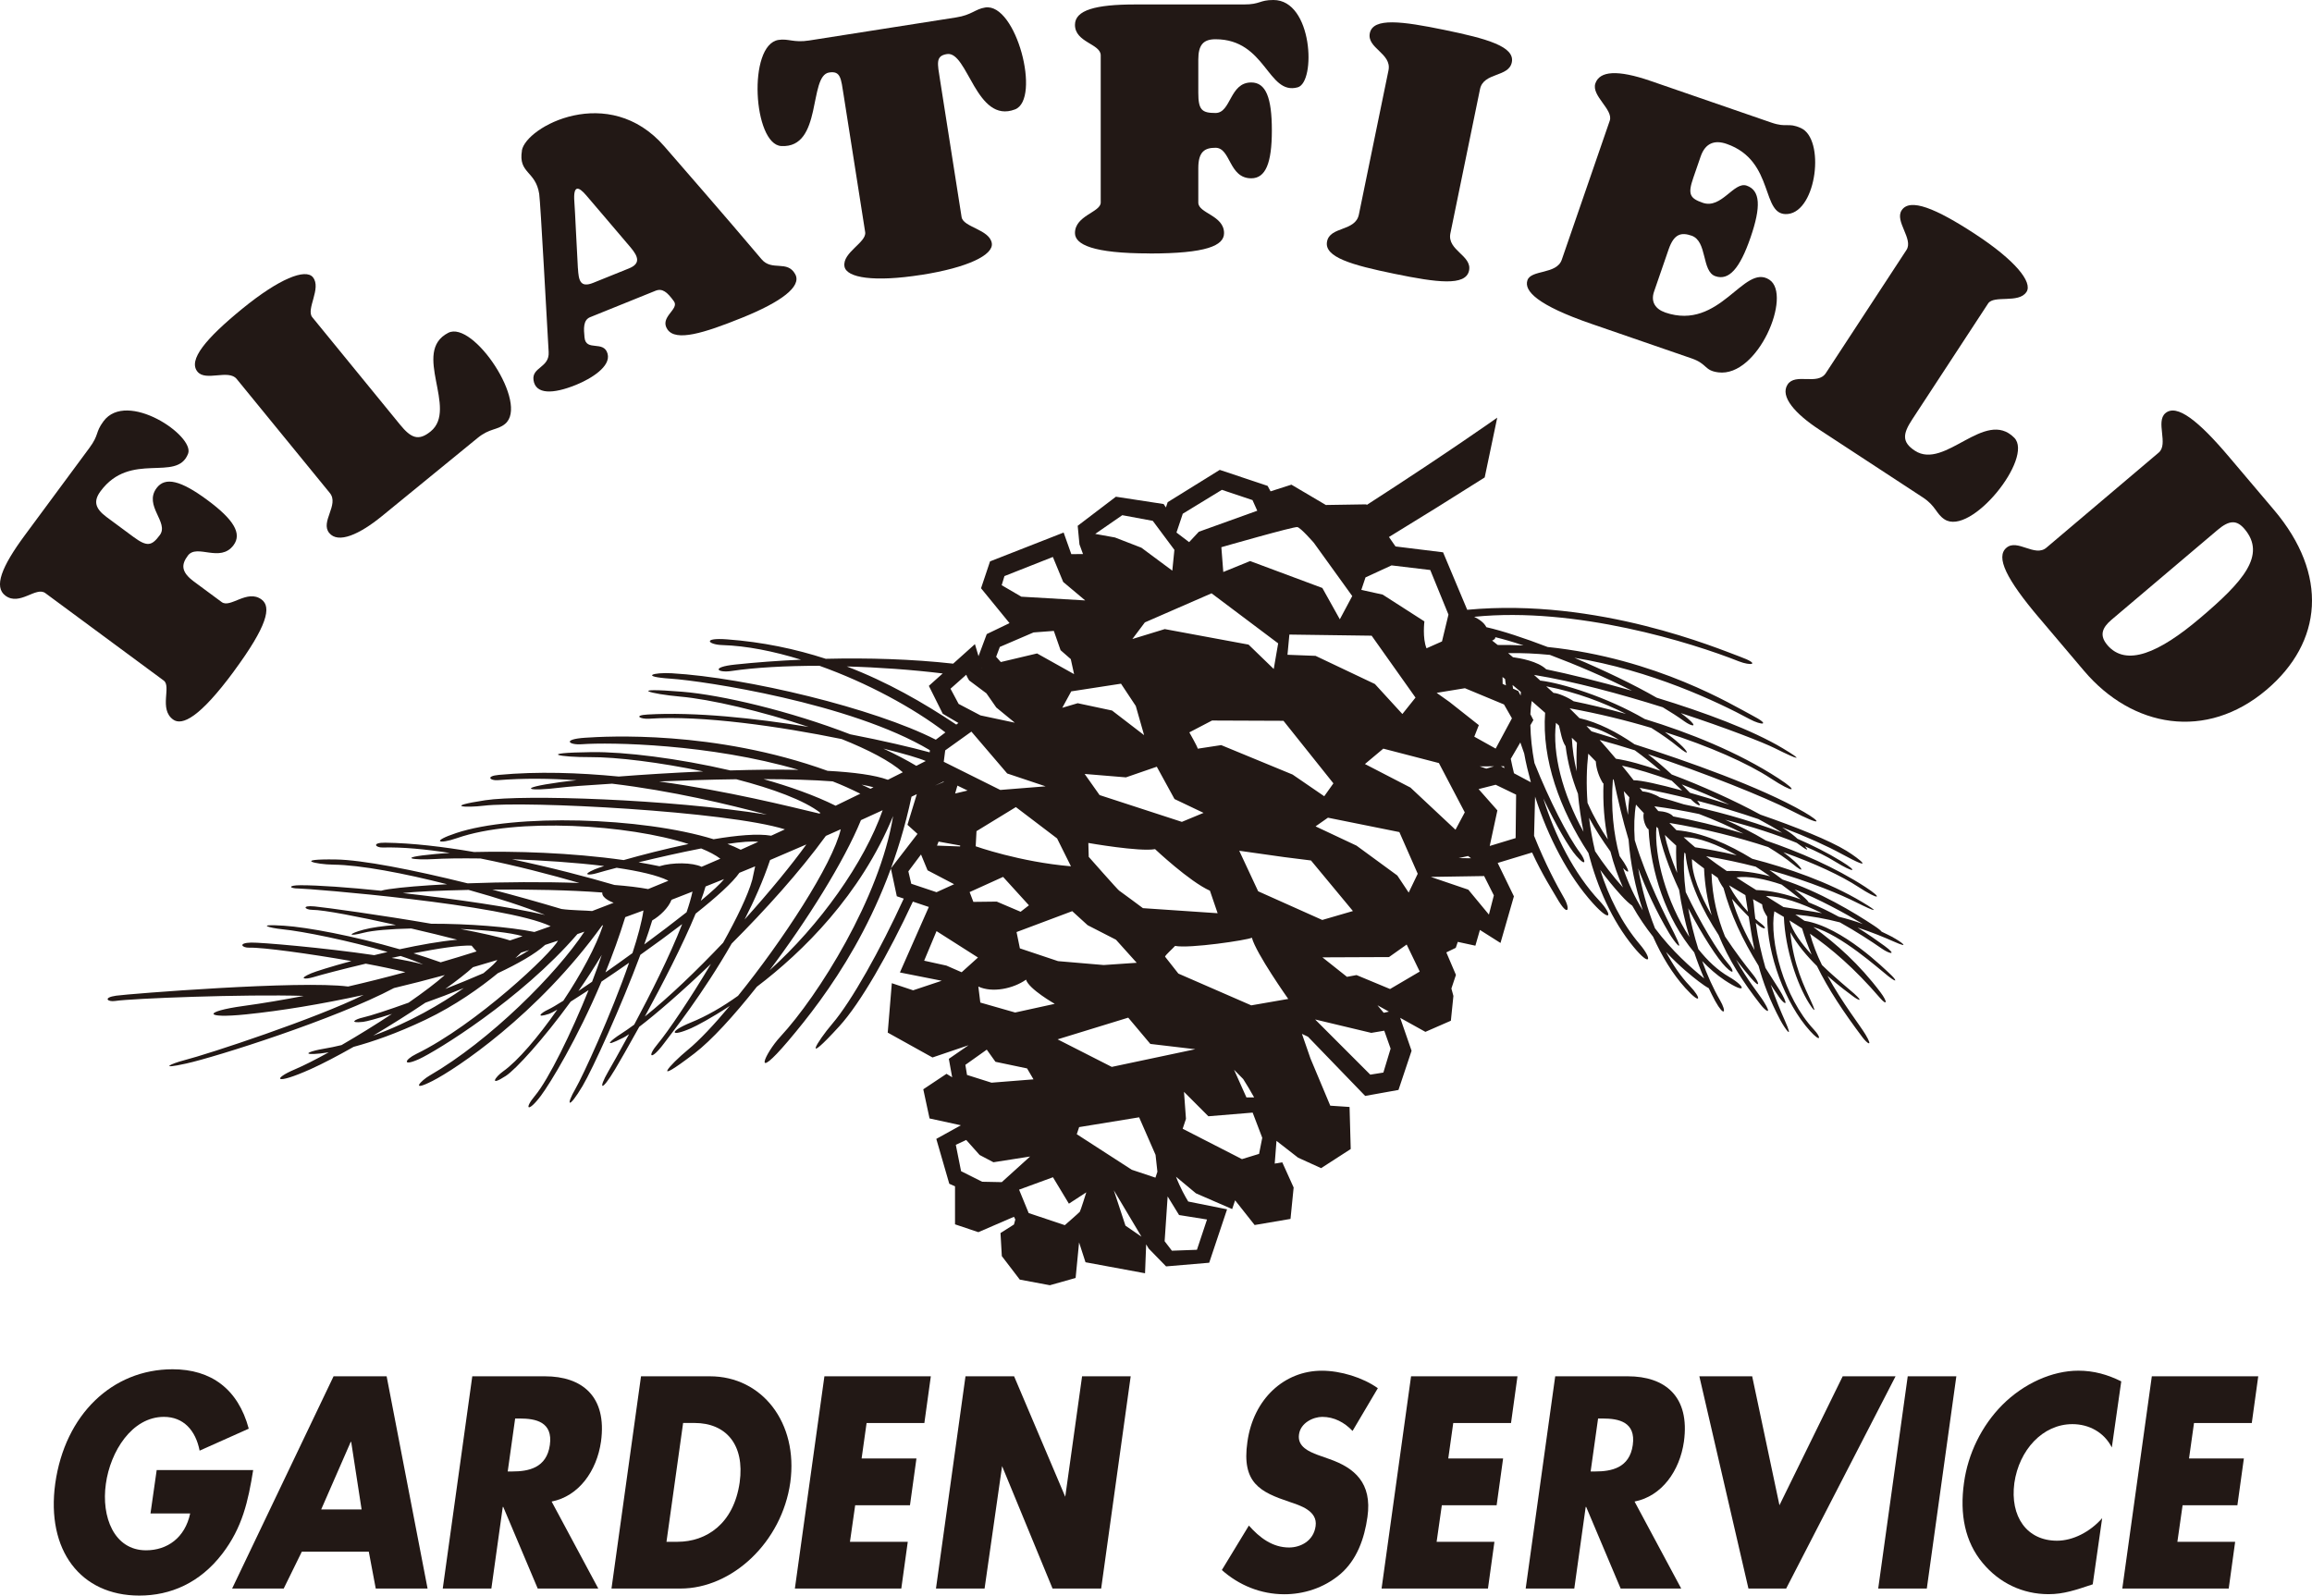
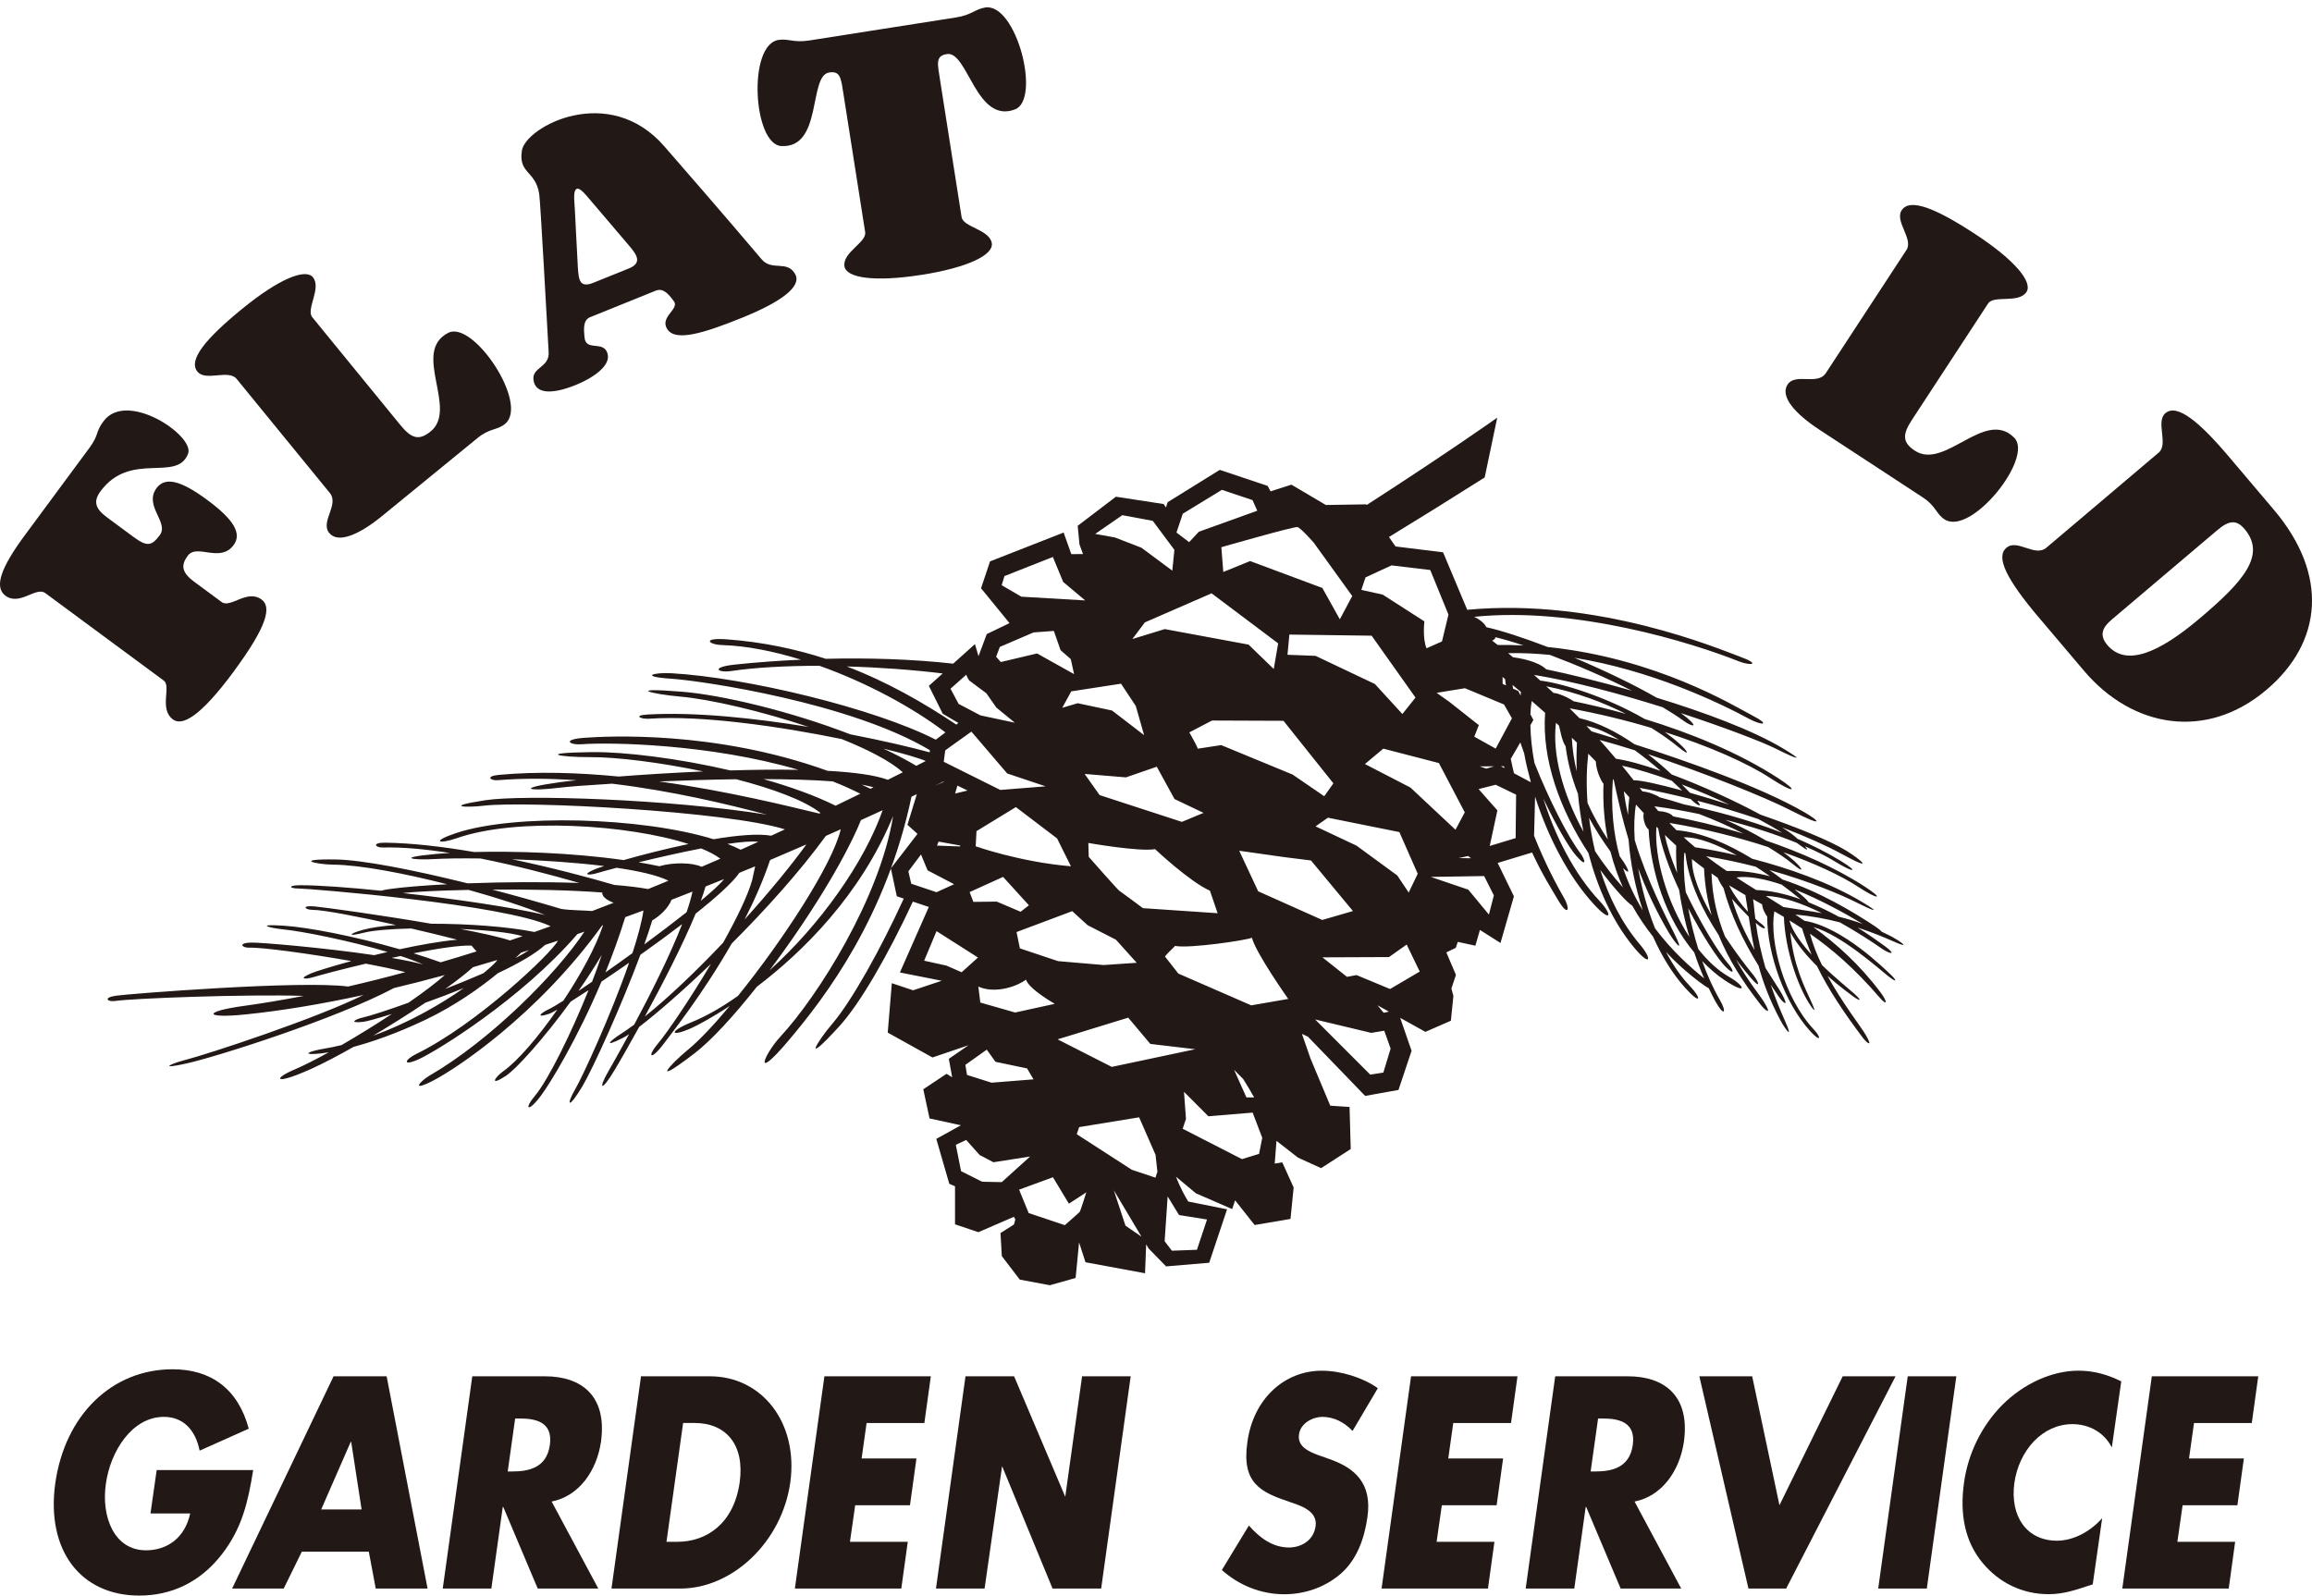
<svg xmlns="http://www.w3.org/2000/svg" id="_レイヤー_2" viewBox="0 0 575.5 397.22">
  <defs>
    <style>.cls-1{fill:#221815;}</style>
  </defs>
  <g id="_レイヤー_1-2">
    <path class="cls-1" d="M63.02,365.97c-1.24,7.71-2.66,14.3-7.72,20.88-5.56,7.22-12.84,10.37-20.62,10.37-14.63,0-23.21-11.28-20.93-27.89,2.41-17.17,14.2-28.45,29.21-28.45,9.57,0,16.3,4.9,18.96,14.79l-12.23,5.47c-.99-5.05-4.01-8.41-8.89-8.41-7.96,0-13.34,8.62-14.45,16.68-1.17,8.2,2.04,16.54,10,16.54,5.25,0,9.69-3.08,10.99-9.18h-9.88l1.54-10.79h24.02Z" />
    <path class="cls-1" d="M75.13,386.29l-4.51,9.18h-12.84l25.25-52.84h13.21l10.19,52.84h-12.9l-1.73-9.18h-16.67Zm12.29-27.33h-.12l-7.35,16.82h10.06l-2.59-16.82Z" />
    <path class="cls-1" d="M148.92,395.47h-15.07l-8.58-20.32h-.12l-2.84,20.32h-12.1l7.35-52.84h18.09c9.2,0,15.5,4.97,13.95,16.26-1.05,7.29-5.49,13.59-12.29,14.92l11.61,21.65Zm-22.54-29.15h1.17c3.95,0,8.52-.84,9.32-6.59,.8-5.75-3.52-6.59-7.47-6.59h-1.17l-1.85,13.17Z" />
    <path class="cls-1" d="M159.54,342.63h17.17c12.97,0,22.04,11.56,20.01,26.42-2.1,14.86-14.45,26.42-27.35,26.42h-17.16l7.35-52.84Zm6.36,41.2h2.72c7.22,0,14.02-4.48,15.5-14.79,1.3-9.46-3.46-14.79-11.24-14.79h-2.84l-4.14,29.57Z" />
    <polygon class="cls-1" points="215.71 354.27 214.47 363.09 228.12 363.09 226.51 374.73 212.87 374.73 211.57 383.84 225.96 383.84 224.35 395.47 197.86 395.47 205.21 342.63 231.7 342.63 230.09 354.27 215.71 354.27" />
    <polygon class="cls-1" points="240.33 342.63 252.43 342.63 265.16 372.62 269.35 342.63 281.45 342.63 274.1 395.47 262 395.47 249.44 364.99 245.08 395.47 232.98 395.47 240.33 342.63" />
    <path class="cls-1" d="M336.67,356.23c-1.98-2.1-4.57-3.5-7.53-3.5-2.22,0-5.43,1.47-5.8,4.41-.43,3.08,2.65,4.28,4.63,5.05l2.96,1.05c6.17,2.17,10.68,5.89,9.45,14.44-.74,5.26-2.59,10.65-6.79,14.23-4.14,3.5-9.2,4.98-13.89,4.98-5.87,0-11.3-2.24-15.56-6.03l6.73-11.07c2.66,3.01,5.87,5.46,10,5.46,2.84,0,6.11-1.61,6.61-5.33,.56-3.85-4.01-5.18-6.48-6.02-7.29-2.45-11.98-4.7-10.5-14.93,1.48-10.72,9.2-17.73,18.52-17.73,4.69,0,10.19,1.68,13.95,4.35l-6.3,10.65Z" />
    <path class="cls-1" d="M418.48,395.47h-15.07l-8.58-20.32h-.12l-2.84,20.32h-12.1l7.35-52.84h18.09c9.2,0,15.5,4.97,13.95,16.26-1.05,7.29-5.49,13.59-12.29,14.92l11.61,21.65Zm-22.54-29.15h1.17c3.95,0,8.52-.84,9.32-6.59,.8-5.75-3.52-6.59-7.47-6.59h-1.17l-1.85,13.17Z" />
    <polygon class="cls-1" points="442.94 374.73 458.68 342.63 471.84 342.63 444.61 395.47 435.22 395.47 423 342.63 436.15 342.63 442.94 374.73" />
    <polygon class="cls-1" points="479.62 395.47 467.52 395.47 474.87 342.63 486.97 342.63 479.62 395.47" />
    <path class="cls-1" d="M525.68,360.36c-1.91-3.78-5.68-5.82-9.82-5.82-7.41,0-13.27,6.45-14.45,14.65-1.11,8.34,3.09,14.37,10.62,14.37,3.95,0,8.21-2.17,11.24-5.61l-2.35,16.47c-4.2,1.4-7.22,2.45-10.99,2.45-6.48,0-12.29-2.8-16.42-7.78-4.38-5.25-5.74-12.12-4.63-19.97,.99-7.22,4.38-14.16,9.51-19.34,5.31-5.33,12.41-8.55,18.95-8.55,3.89,0,7.29,.98,10.68,2.66l-2.35,16.47Z" />
    <polygon class="cls-1" points="546.13 354.27 544.89 363.09 558.54 363.09 556.93 374.73 543.29 374.73 541.99 383.84 556.37 383.84 554.77 395.47 528.28 395.47 535.63 342.63 562.12 342.63 560.51 354.27 546.13 354.27" />
    <polygon class="cls-1" points="361.74 354.27 360.5 363.09 374.15 363.09 372.54 374.73 358.9 374.73 357.6 383.84 371.99 383.84 370.38 395.47 343.9 395.47 351.24 342.63 377.73 342.63 376.12 354.27 361.74 354.27" />
    <path class="cls-1" d="M58.17,167.19c-8.43,11.41-12.84,13.59-15.11,11.92-3.54-2.62-.35-8.23-2.3-9.68-1.95-1.44-27.13-20.05-29.47-21.77-2.34-1.73-6.37,3.27-9.93,.64-2.95-2.18-1.01-7.16,4.82-15.05,.66-.9,9.5-12.87,16.07-21.74,2.49-3.37,1.39-3.75,3.5-6.62,5.81-7.89,22.79,3.61,21.07,8.06-2.78,7.24-14.31-.78-21.79,9.34-1.82,2.46-1.38,4.3,1.53,6.45,1.85,1.37,4.56,3.37,6.61,4.89,3.45,2.55,4.59,2.32,6.62-.43,2.33-3.15-4.06-7.3-.82-11.68,2.15-2.91,6.07-1.9,12.64,2.96,6.58,4.86,8.66,8.35,6.54,11.22-3.35,4.53-9.13-.44-11.4,2.64-1.57,2.12-1.81,3.98,1.54,6.45,3.68,2.72,5.51,4.07,6.9,5.1,2.16,1.6,6.34-3.29,9.92-.64,2.5,1.85,1.48,6.53-6.95,17.94" />
-     <path class="cls-1" d="M286.14,63.09c-14.19,0-18.56-2.25-18.56-5.07,0-4.4,6.41-5.17,6.41-7.6V13.78c0-2.9-6.41-3.18-6.41-7.6,0-3.67,5.16-5.07,14.97-5.07h27.04C313.77,1.12,313.42,0,316.98,0c9.8-.02,10.64,20.47,6.04,21.74-7.48,2.06-7.87-11.97-20.46-11.97-3.05,0-4.28,1.44-4.28,5.07v8.22c0,4.29,.86,5.07,4.28,5.07,3.92,0,3.46-7.6,8.9-7.6,3.62,0,5.13,3.75,5.13,11.93s-1.57,11.93-5.13,11.93c-5.63,0-5.07-7.6-8.9-7.6-2.63,0-4.28,.91-4.28,5.07v8.58c0,2.69,6.41,3.15,6.41,7.6,0,3.11-4.38,5.07-18.56,5.07" />
    <path class="cls-1" d="M129.92,37.49c-.95,5.74,3.41,4.99,4.3,10.79,.33,2.19,1.94,32.46,2.35,39.35,.24,3.93-4.22,3.74-3.77,6.99,.51,3.6,4.84,3.51,10.49,1.23,3.95-1.59,8.81-4.65,7.95-7.79-.95-3.44-5.39-.44-5.74-4.04-.21-2.15-.38-4.34,1.4-5.06,1.78-.72,14.54-5.87,16.26-6.57,1.72-.7,2.95,.34,4.6,2.63,1.42,1.97-3.71,3.92-1.62,6.99,2.1,3.07,9,.96,18.63-2.93,9.63-3.89,14.83-7.74,13.19-10.79-1.96-3.65-5.81-.69-8.39-3.75-9.25-10.96-20.9-24.29-24.16-28.06-13.85-16.01-34.53-4.95-35.51,1.01m13.95,29.31c-.36-6.11-.67-13.71-.88-16.57-.32-4.23,1.03-3.87,2.98-1.57,1.32,1.57,6.86,8.01,11.04,12.96,1.96,2.33,2.46,4.03-.43,5.2-1.24,.5-5.94,2.4-8.87,3.58-3.31,1.34-3.65-.65-3.83-3.61" />
    <path class="cls-1" d="M77.89,69.03c2.21,2.71-1.79,7.95-.16,9.94,1.24,1.52,14.65,17.93,21.85,26.75,2.69,3.29,4.56,4.18,7.62,1.68,6.92-5.65-4.84-19.81,4.37-24.54,6.24-3.21,20.21,17.72,14.14,22.68-1.97,1.61-3.8,1.01-6.85,3.51-8.18,6.69-21.73,17.75-23.78,19.43-5.59,4.56-10.89,6.95-13.14,4.19-2.26-2.76,2.54-7.03,.16-9.94-2.38-2.92-21.12-25.86-23.18-28.38-2.05-2.51-7.71,.7-9.77-1.83-2.36-2.89,2.03-8.2,11.17-15.67,9.14-7.46,15.73-10.09,17.58-7.82" />
    <path class="cls-1" d="M504.41,72.7c-1.91,2.92-8.12,.69-9.53,2.85-1.07,1.64-12.68,19.37-18.91,28.89-2.33,3.56-2.61,5.61,.69,7.77,7.48,4.89,17.43-10.59,24.72-3.24,4.94,4.98-10.8,24.62-17.36,20.32-2.13-1.4-2.11-3.31-5.41-5.47-8.84-5.79-23.48-15.37-25.69-16.82-6.04-3.95-9.91-8.28-7.96-11.27,1.95-2.98,7.47,.3,9.53-2.85,2.06-3.15,18.29-27.94,20.07-30.66,1.78-2.72-3-7.14-1.2-9.87,2.04-3.12,8.44-.53,18.31,5.93,9.87,6.46,14.36,11.95,12.76,14.4" />
    <path class="cls-1" d="M229.32,68.43c-11.65,1.83-18.67,.77-19.12-2.13-.54-3.45,5.56-5.96,5.16-8.5-.3-1.94-3.59-22.88-5.36-34.12-.66-4.2-.74-6.08-3.62-5.63-5.18,.81-1.56,18.87-11.89,18.31-7.01-.38-8.45-25.21-.71-26.42,2.52-.39,3.74,.75,7.64,.14,10.44-1.64,15.68-2.46,18.29-2.87,2.62-.41,7.85-1.23,18.29-2.87,3.9-.61,4.71-2.07,7.23-2.47,7.74-1.22,13.98,22.86,7.42,25.37-9.67,3.7-11.76-14.6-16.93-13.78-2.88,.45-2.38,2.27-1.72,6.47,1.77,11.24,5.05,32.18,5.36,34.11,.4,2.55,6.97,3.06,7.52,6.51,.45,2.9-5.9,6.06-17.55,7.89" />
-     <path class="cls-1" d="M361.03,58.09c-.88,4.26,5.5,5.51,4.63,9.33-.87,3.82-7.9,2.94-18.57,.74-10.67-2.19-17.48-4.15-16.77-8,.7-3.85,7.06-2.48,7.93-6.75,.74-3.61,6.63-32.29,7.37-35.89,.88-4.26-5.5-5.51-4.63-9.33,.87-3.82,7.9-2.94,18.57-.74,10.67,2.19,17.48,4.15,16.77,8-.7,3.85-7.06,2.48-7.93,6.75-.76,3.68-6.62,32.21-7.37,35.89" />
-     <path class="cls-1" d="M414.45,77.78c13.76,4.75,19.59-12.39,26-8.13,5.71,3.79-2.85,24.31-12.73,23.05-3.54-.45-2.67-2.1-6.63-3.47-10.43-3.6-23.93-8.26-24.99-8.62-13.41-4.63-16.81-8.18-15.89-10.85,.92-2.66,7.27-1.4,8.54-5.09,.79-2.3,11.01-31.89,11.95-34.63,.95-2.75-4.64-6.2-3.58-9.28,1.06-3.08,5.44-3.48,13.78-.6,1.05,.36,19.57,6.75,30,10.35,3.96,1.37,4.11-.09,7.36,1.36,6.09,2.72,3.98,20.62-3.2,21.4-6.9,.75-3.04-13.22-15.28-17.45-2.89-1-5.27-.29-6.45,3.13-.75,2.18-1.01,2.94-1.85,5.36-1.4,4.05-.84,5.07,2.39,6.18,4.62,1.6,7.74-5.37,10.9-4.28,3.42,1.18,3.63,5.22,.96,12.95-2.67,7.73-5.38,10.76-8.74,9.6-3.48-1.2-1.94-8.71-5.93-10.09-2.49-.86-4.34-.54-5.7,3.39-1.49,4.32-3.07,8.89-3.63,10.52-.9,2.6,.39,4.38,2.73,5.19" />
    <path class="cls-1" d="M507.58,153.81l11.17,13.19c12.03,14.2,30.42,17.43,45.41,4.74,13.99-11.85,15.52-28.68,1.88-44.79l-11.17-13.19h0c-7.62-9.01-13.02-13.3-15.86-10.9-2.49,2.11,.82,7.71-1.66,9.81-2.48,2.1-25.08,21.24-27.96,23.68-2.88,2.44-7.23-2.29-9.95,.02-2.72,2.3-.06,7.77,8.13,17.44m16.97,6.75c-2-2.37-1.3-4.28,1.08-6.29,7.32-6.2,24.12-20.42,26.4-22.36,2.91-2.46,4.76-2.49,6.69-.21,5.5,6.5-.37,13.12-11.12,22.22-10.11,8.57-18.35,12.2-23.06,6.64" />
    <path class="cls-1" d="M283.12,245.19c4.96-1.94,8.48,.41,9.92,.55l-5.06,1.94-4.86-2.49Z" />
    <path class="cls-1" d="M471.22,233.35c-.98-.52-1.91-.96-2.84-1.4-.23-.3-.78-.76-1.88-1.49-4.92-3.27-13.6-8.52-22.81-11.5-1.02-.77-2.1-1.57-3.25-2.37,10.35,2.92,18.12,6.29,21.48,7.98,5.07,2.54,6.19,2.73,1.62,0-8.33-4.99-18.57-8.49-27.38-10.78-5.79-3.55-12.48-6.6-18.86-7.11-.59-.58-1.18-1.2-1.76-1.81,8.59,1.4,17.05,3.55,24.6,6.01,2.52,1.53,4.55,2.94,5.89,4.04,3.53,2.9,2.56,1.21,.61-.55-.84-.76-1.76-1.49-2.73-2.21,7.83,2.78,14.41,5.85,18.68,8.65,5.03,3.3,6.45,3.08,1.72,0-7.54-4.9-16.36-8.7-24.76-11.57-3.16-1.91-6.64-3.65-10.13-5.17,6.63,1.69,12.72,3.68,17.82,5.76,3.04,2.29,2.95,1.87,2.05,.86,2.89,1.26,5.44,2.53,7.43,3.76,4.78,2.96,6.11,2.72,1.61-.04-3.42-2.1-7.11-3.95-10.9-5.59-.21-.19-.41-.37-.57-.51-.82-.7-1.93-1.49-3.25-2.33,6.18,2.35,11.23,4.66,14.7,6.55,8.98,4.9,4.55,1.27,1.33-.71-4.24-2.61-12.57-5.94-21.43-9.01-6.31-3.43-14.58-7.2-22.09-10-1.78-1.65-3.77-3.38-5.91-5.05,13.97,4.61,29.26,10.75,35.58,14,8.3,4.27,7.48,2.84,3.27,.4-10.83-6.26-29.2-12.7-42.19-16.87-4.29-2.96-9-5.43-13.73-6.51-.82-.84-1.62-1.64-2.43-2.44,7.01,1.27,13.9,2.95,20.33,4.87,2.7,1.68,4.94,3.29,6.49,4.57,3.53,2.9,2.56,1.21,.61-.55-1.15-1.04-2.4-2.03-3.71-2.98,11.15,3.57,20.61,7.76,26.36,11.54,5.65,3.71,7.25,3.46,1.93,0-10.14-6.59-22.34-11.43-33.32-14.79-9.53-5.54-20.65-8.92-25.94-9.56l.04,.08c-.55-.5-1.11-1.02-1.65-1.5,9.9,1.61,21.56,4.76,32.04,8.06,1.96,1.17,3.8,2.35,5.4,3.51,1.66,1.2,3.66,1.7,.81-.74-.49-.42-1.1-.87-1.72-1.33,11.28,3.7,20.52,7.3,23.45,8.77,6.05,3.03,7.38,3.26,1.93,0-7.61-4.56-19.57-8.98-31.37-12.59-5.7-3.28-13.13-6.84-20.49-9.94,18.98,3.07,35.61,10.94,43.67,15.29,2.84,1.53,5.59,1.64,.38-1.06-4.34-2.25-23.55-14.11-50.72-16.92-5.82-2.23-11.23-4.02-15.25-4.93h0c-.57-1.19-1.93-2.04-3.03-2.58,25.33-2.59,54.24,6.46,65.85,11.07,3,1.19,5.72,.82,.21-1.19-5.08-1.85-35.25-14.69-67.79-11.63l-6.01-14.31-11.84-1.46-1.63-2.35c7.85-4.79,15.79-9.73,23.83-14.83l3.12-14.88s-12.18,8.64-32.48,21.73l-.11-.15-10.07,.16-8.57-5.06-5.19,1.66-.74-1.36-11.91-3.98-12.96,8.04-.44,1.31-.57-.85-11.88-1.82-9.51,7.24,.44,4.62,.88,2.41-2.91,.03-1.91-5.38-18.32,7.18-2.24,6.69,7.09,8.68-5.67,2.73-2.05,5.5-.89-3-5.42,4.86c-10.29-1.15-21.24-1.46-31.71-1.21-7.56-2.45-15.69-4.18-24.58-4.84-6.28-.47-4.7,1.31-1.23,1.42,6.1,.18,12.85,1.54,19.65,3.64-5.75,.26-11.29,.67-16.38,1.21-6.27,.66-4.39,2.13-.96,1.61,5.73-.86,13.45-1.3,21.93-1.3,11.85,4.22,23.35,10.46,31.35,16.59l-2.39,1.81c-15.34-7.84-47.03-15.46-65.74-16.54-4.54-.26-8.17,.82-.12,1.36,7.76,.52,44.58,5.96,64.38,17.79l-.04,.54c-4.51-1.23-11.54-2.89-19.78-4.49-14.93-5.78-32.01-9.81-41.84-10.6-14.02-1.14-7.94,.55-.5,1.21,7.47,.65,20.28,3.63,31.98,7.55-13.4-2.18-28.23-3.77-40.06-3.09-3.75,.22-1.71,1.19,.33,1.05,13.21-.92,32.87,1.97,47.96,5.06,6.55,2.62,12.09,5.48,15.22,8.27-1.23,.62-2.47,1.25-3.72,1.87-3.2-1.18-8.53-1.88-15.01-2.23-28.22-10.19-55.24-8.58-60.33-8.24-5.85,.39-4.06,1.86-.84,1.62,7.09-.52,31.85-.1,53.93,6.37-5.36-.1-11.14-.02-16.96,.15-13.06-3.03-26.35-4.66-34.5-4.56-14.06,.18-7.85,1.29-.39,1.25,6.59-.04,17.45,1.32,28.14,3.56-7.58,.33-14.9,.79-21.04,1.27-9.91-.96-20.16-1.31-29.84-.41-3.39,.32-2.14,1.47-.27,1.32,6.41-.52,13.04-.44,19.61,.02-1.77,.18-3.21,.35-4.22,.49-11.03,1.53-7.9,2.35,.18,1.34,1.84-.23,6.58-.6,12.88-.98,14.99,1.79,28.97,5.16,38.56,7.71-24.45-3.89-60.63-5.04-70.12-3.59-10.54,1.61-4.82,1.9-.35,1.36,10.4-1.24,60.5,1.36,74.94,5.89-1.14,.53-2.28,1.05-3.42,1.58-3.32-.57-8.56-.1-14.33,.88-18.02-5.55-49.56-6.35-64.02-1.56-6.41,2.12-4.47,2.89,.15,1.28,14.83-5.17,42.64-3.39,57.63,1.47-5.87,1.23-11.73,2.74-16.15,4-13.3-1.89-27.28-2.25-37.26-2.01-7.68-1.32-15.35-2.23-22.09-2.32-3.4-.04-2.48,1.25-.61,1.2,4.91-.13,10.68,.42,16.69,1.36-1.38,.08-2.65,.17-3.69,.27-10.34,.97-4.79,1.53-.42,1.26,2.6-.16,6.77-.23,11.72-.16,8.8,1.75,17.59,4.06,24.64,6.1-8.86-.32-18.93-.24-27.83,.09-13.67-3.39-26.23-5.84-32.81-5.94-10.66-.16-5.07,1.24-.57,1.29,6.67,.07,17.56,2.14,28.29,4.88-6.05,.31-11.2,.73-14.51,1.22-.86,.12-1.45,.26-1.93,.39-8.21-.84-15.55-1.37-20.04-1.37-3.26,0-2.91,.82-.44,.82,2.32,0,51.2,3.9,62.68,9.39,0,0,0,0,0,0-1.35,.48-2.69,.96-4.04,1.43-6.39-1.3-16.5-2.07-25.67-2.05-12.48-2.15-26.15-4.03-29.03-4.31-3.39-.33-2.44,.85-.57,.85,2.81,0,11.62,1.71,20.8,3.77-3.21,.24-6.02,.62-8.06,1.17-3.77,1.01-4.13,1.83,0,.77,2.32-.6,6.74-.95,11.87-1.07,4.06,.94,8.03,1.9,11.45,2.79-4.31,.4-9.34,1.3-14.32,2.38-11.6-3.35-22.97-5.48-28.81-5.86-7.4-.48-3.55,.57-.44,.88,5.1,.5,16.86,2.88,26.23,5.66-1.13,.26-2.23,.53-3.32,.79-12.61-1.86-28.3-3.19-30.63-3.13-3.4,.08-2.29,1.34-.42,1.27,3.19-.11,14.94,1.49,25.36,3.33-5.08,1.38-8.94,2.6-10,3.05-3.45,1.47-1.43,1.55,.53,.96,2.16-.65,7.21-1.98,13.05-3.36,3.86,.72,7.32,1.45,9.86,2.11-4.79,1.3-9.55,2.5-14.26,3.58-11.83-1.56-54.5,1.82-57.74,2.28-3.37,.48-2.12,1.6-.27,1.32,4.21-.64,32.22-1.72,46.99-1.27-5.09,.98-10.13,1.84-15.09,2.52-9.89,1.36-10.04,3.19,.75,2.08,8.8-.9,18.58-2.52,29.22-4.83-11.76,5.83-38.39,14.65-44.72,16.27-3.03,.78-6.66,2.4,.57,.8,7.51-1.66,37.24-11.09,51.71-18.79,4.1-.98,8.32-2.05,12.66-3.24-2.12,1.9-5.3,4.3-9.02,6.88-5.16,1.86-9.46,3.26-11.32,3.68-2,.44-3.73,1.5,0,1.1,.85-.09,3.55-.83,7.19-1.99-4.08,2.69-8.46,5.4-12.56,7.77-1.47,.36-2.96,.67-4.46,.92-2.96,.49-5.47,1.39-2.37,1.29,.79-.03,2.02-.14,3.65-.41-3.24,1.79-6.18,3.29-8.45,4.25-5.5,2.32-5.27,4.07,3.98-.08,2.94-1.32,6.66-3.27,10.66-5.53,4.68-1.26,10.72-3.33,17.86-6.73,7.47-3.56,13.72-8.06,18.05-11.61,5.03-2.37,9.31-4.8,11.76-7.04,1.08-.35,2.16-.71,3.26-1.08l-.08,.04c-1.45,2.98-20.18,20.82-35.28,28.2-2.88,1.41-3.57,3.2,.71,1.27,4.15-1.88,25.32-14.77,39.43-31.13,.57-.2,1.16-.4,1.74-.6-6.95,10.53-23.52,27.14-38.57,35.85-2.03,1.17-5.02,4.25,.75,1.32s26.14-16.38,42.22-38.69h0c.08-.03,.16-.06,.24-.09-1.73,5.3-5.54,12.28-9.89,18.81-1.66,1.05-2.98,1.82-3.75,2.18-1.86,.86-3.33,2.25,.24,1.07,.34-.11,1.09-.51,2.01-1.04-4.74,6.81-9.86,12.81-13.47,15.36-1.99,1.4-3.65,3.94,.66,1.14,2.49-1.62,9.39-9.2,16.14-18.49,1.3-.82,2.83-1.8,4.45-2.86-4.17,10.39-9.95,22.26-13.34,26.3-2.81,3.34-1.74,4.28,1.47,0,2.33-3.11,9.04-14.09,15.09-28.43,2.18-1.46,4.49-3.03,6.87-4.69-4.48,12.97-11.57,28.29-13.29,31.26-2.56,4.43-1.8,5.32,1.72-.6,2.48-4.17,9.61-19.79,14.38-32.64,3.54-2.51,7.09-5.11,10.4-7.64-3.08,7.92-7.94,17.55-11.94,25.03-1.2,.88-2.36,1.7-3.45,2.39-1.99,1.25-5.02,3.77,.75,.85,.38-.19,.86-.49,1.43-.87-2.48,4.57-4.47,8.06-5.18,9.29-2.56,4.43-1.8,5.32,1.72-.59,1.04-1.75,3.29-5.65,5.99-10.53,4.22-3.22,10.69-8.81,17.85-15.67-5.13,8.64-10.69,16.85-13.23,19.89-2.81,3.34-1.74,4.28,1.47,0,2.03-2.71,9.79-12.47,16.91-24.94,8.29-8.3,16.89-17.79,23.45-26.81,1.24-.55,2.47-1.09,3.71-1.65-2.08,8.84-14.51,27.78-25.57,41.46-3.89,2.78-7.82,5.05-11.66,6.61-5.75,2.35-5.21,3.76,0,1.45,1.4-.62,4.96-2.49,9.6-5.54-3.95,4.73-7.62,8.62-10.4,10.9-4.59,3.76-9.54,9.46,1.62,.91,4.21-3.23,9.78-9.32,15.53-16.59,11.46-8.7,25.83-22.84,33.91-42.49-3.32,20.43-18.69,44.79-28.02,54.87-4.03,4.35-7.16,11.81,1.93,1.09,9.46-11.16,24.36-30.95,30.67-60.78,.43-.21,.88-.42,1.32-.63l-2.33,7.63,2.5,2.26-6.63,8.6,1.48,6.93,1.73,.58c-5.85,12.78-13,25.56-17.78,31.15-3.85,4.51-7.72,11,1.76,.61,5.24-5.74,12.23-17.98,18.29-31.01l3.97,1.33-7.2,16.31,10.4,2.06h.02s-7.13,2.38-7.13,2.38l-5.3-1.77-1.02,12.3,11.14,6.19,8.98-3.05-4.91,3.39,.83,4.59-1.41-.86-5.78,3.85,1.56,7.26,7.8,1.7-6.12,3.39,3.23,11.17,1.43,.63v9.47s5.81,1.95,5.81,1.95l8.86-3.83,.34,.68-.34,1.24-3.35,2.13,.33,5.74,4.47,5.85,7.49,1.4,6.41-1.81,.86-8.85,1.6,4.94,14.82,2.74,.28-7.2,.62,1.04,4.34,4.45,10.73-.91,4.45-13.3-9.67-1.94c-.71-1.16-2.03-3.5-3.04-6.17l4.96,4.13,9.02,3.92,.73-2.18,4.86,6.15,8.93-1.52,.78-7.82-2.83-6.27-1.88,.32,.44-5.66,5.37,4.18,5.74,2.61,7.37-4.76-.29-10.47-4.8-.32-4.93-11.76-2.12-6.12,1.5,.71,14.24,14.74,8.29-1.49,3.26-9.75-2.84-8.2,6.28,3.49,6.34-2.77,.63-6.17-.5-1.85,1.13-3.39-2.39-5.6,2.35-1.14,.5-1.48,4.38,.95,1.13-3.92,5.12,3.24,3.34-11.61-4.04-8.31,8.56-2.6c2.64,5.71,5.08,9.42,6.14,11.28,2.9,5.1,3.44,2.85,1.83,.05-1.77-3.07-4.67-8.46-7.47-15.49l.25-9.75c3.21,10.06,8.28,19.8,14.45,26.6,4.54,5,4.92,2.92,1.58-.65-6.35-6.79-11.08-16.22-13.98-25.49,3.17,6.71,6.36,12.19,8.2,14.28,2.74,3.12,2.3,1.04,.94-.77-2.98-3.96-7.67-13.1-11.35-22.35-.63-3.35-.95-6.51-1.01-9.4l.75-1.28-.75-1.45c.05-1.17,.16-2.27,.33-3.29,1.1,.95,2.21,1.93,3.34,2.93-.85,11.58,3.65,24.04,10.78,34.91,2.24,8.55,5.83,16.78,11.21,23.34,4.28,5.22,4.77,3.16,1.61-.57-4.62-5.45-7.79-11.94-9.88-18.57,1.63,2.19,3.35,4.3,5.16,6.29,1.26,1.39,2.17,2.19,2.8,2.61,1.64,2.92,3.41,5.48,5.19,7.73,2.16,4.84,4.85,9.27,8.04,12.79,4.02,4.44,4.06,2.55,1.06-.58-2.22-2.32-4.17-5.21-5.88-8.42,3.52,3.78,6.65,6.2,8.09,7.31,1.15,.88,1.97,1.42,2.55,1.72,.52,1.08,1.04,2.17,1.59,3.17,2.33,4.19,2.94,2.81,1.2-.2-1.71-2.96-3.19-6.28-4.43-9.73,1.73,1.78,3.56,3.43,5.62,4.79,5.64,3.72,5.29,1.59,1.06-.86-2.83-1.63-5.38-4.05-7.63-6.89-1.08-3.42-1.92-6.86-2.52-10.19,3.54,6.83,7.37,12.68,9.32,14.61,2.4,2.38,1.92,.71,.72-.68-2.69-3.11-7.12-10.49-10.66-17.94-.47-3.75-.59-7.12-.34-9.84,.09,.07,.18,.16,.27,.23,.68,6.96,4.31,14.23,8.25,20.29,2.44,6.02,6,11.66,10.5,17.39,1.19,1.52,2.97,2.78,.75-.79-1.06-1.72-4.05-5.29-6.9-10.46,1.33,1.73,2.57,3.24,3.61,4.46,2.69,3.16,2.09,1.09,.66-.67-1.96-2.41-4.54-5.81-7.02-9.56-1.81-4.47-3.18-9.73-3.36-15.7,.51,.35,1.02,.73,1.53,1.07,.35,.86,.93,1.85,1.45,2.57,1.78,6.58,4.67,12.75,8.73,19.36,1.13,4.15,2.76,8.53,5.46,13.6,1.01,1.9,3.47,5.38,1.09,.05-.96-2.16-2.26-5.22-3.52-8.94,.67,1.01,1.35,2.02,2.07,3.06,1.03,1.48,2.61,2.75,.74-.7-.65-1.2-2.26-3.56-4.12-6.55-.97-3.38-1.85-7.12-2.42-11.21,.36,.32,.67,.59,.9,.76,1.43,1.06,2.09,.67,.29-.68-.35-.26-.81-.66-1.3-1.11-.15-1.24-.3-2.48-.4-3.76l-.17-1.11c.76,.43,1.51,.86,2.27,1.29,.08,1.26,.84,2.43,1.26,3.06v-.03c-.01,9.33,4.36,21.54,10.68,28.51,2.66,2.94,2.89,1.71,.93-.38-7.49-8.01-11.14-22.22-9.83-29.43,.79,.45,1.58,.93,2.37,1.4,.34,8.08,3.28,16.74,6.25,21.47,.5,.79,2.38,3.61,.54-.42-1.64-3.6-4.41-9-5.18-17.23,1.67,3.05,4.14,5.94,6.63,8.41,2.82,5.76,6.6,11.46,11.37,17.79,1.09,1.44,2.72,2.65,.72-.73-1.27-2.14-5.76-7.85-9.47-14.62,3.05,2.7,5.67,4.56,6.24,5,1.36,1.05,2.94,1.72,.41-.57-1.24-1.12-4.64-3.83-8.03-7.13-1.26-2.55-2.28-5.18-2.99-7.8,5.37,3.74,11.01,8.54,17.37,15.92,1.85,2.15,2.04,1.14,.17-1.35-5.27-6.99-10.9-12-16.7-16.22,7.09,2.03,16.21,10.32,18.66,12.23,2.7,2.1,1.76,.66,.49-.5-1.23-1.12-11.83-11.76-21.35-13.29-.76-.53-1.52-1.05-2.28-1.56,4.01,.37,7.74,1.08,11.09,1.95,4.09,2.28,7.84,4.72,10.48,6.56,1.86,1.3,3.97,1.75,.62-.71-1.75-1.28-4.05-2.89-6.7-4.56,3.75,1.22,6.83,2.52,8.93,3.45,4.7,2.1,1.63-.07-.04-.96m-373.81,5.08c.75-.16,1.5-.33,2.25-.49,2.14,.7,4.04,1.42,5.63,2.12-2.08-.57-4.8-1.12-7.88-1.64m12.24,1.1c-2.22-.79-4.48-1.54-6.77-2.25,6.07-1.2,11.55-2.04,14.46-1.91,.4,.51,.83,1.01,1.24,1.44-2.99,.95-5.97,1.85-8.94,2.72m-16.84,18.28c4.43-2.64,8.97-5.49,13.04-8.23,3.07-1.09,6.33-2.33,9.56-3.64-5.56,3.9-13.5,8.59-22.61,11.86m30.94-18.83c-.21,.42-1.44,1.63-3.44,3.27-3.01,1.31-6.26,2.64-9.5,3.91,2.89-2.07,5.28-3.93,6.9-5.41,2.01-.58,4.05-1.18,6.11-1.81l-.08,.03Zm-9.15-7.74c6.47,.28,12.41,.88,15.44,1.79-1.04,.36-2.08,.71-3.12,1.06-2.64-.87-7.11-1.85-12.32-2.85m13.67,7.24c.59-.55,1.07-1.01,1.42-1.36,.67-.21,1.32-.41,2-.63-.89,.6-2.07,1.28-3.42,1.99m19.08,5.89c-1.2,.82-2.33,1.59-3.4,2.31,2.03-2.91,4.01-5.95,5.81-8.99-.67,2.04-1.48,4.29-2.41,6.69m70.05-48.42c-.25,.12-.5,.25-.75,.37-.74-.35-1.47-.69-2.21-1.02,1.12,.19,2.09,.41,2.96,.65m-28.68,13.58c-1.46,.66-2.91,1.32-4.37,1.97-1.01-.51-2.11-.99-3.3-1.45,3.37-.5,6.13-.73,7.68-.52m-14.22,1.65c1.95,.79,3.57,1.64,4.77,2.55-1.55,.68-3.11,1.35-4.67,2.02-2.26-1.1-7.24-1.14-10.47-.15l.04,.02c-1.73-.36-3.48-.69-5.26-.99,4.8-1.17,10.42-2.45,15.59-3.45m5.69,7.63c-.89,1.16-2.95,3.05-5.78,5.4,.47-1.28,.88-2.48,1.18-3.56,1.52-.61,3.05-1.22,4.59-1.84m-52.72-4.94c7.49,.27,15.73,.8,22.89,1.69-1.1,.35-1.93,.64-2.33,.81-3.45,1.47-1.43,1.55,.53,.96,1.04-.31,2.78-.79,4.91-1.34,5.49,.81,10.1,1.85,12.81,3.18v.08c-1.66,.69-3.31,1.36-4.97,2.04-2.3-.43-5.16-.77-8.39-1.02-6.56-1.93-15.71-4.35-25.45-6.39m-27.23,8.4c2.8-.33,8.95-.63,16.38-.78,7.22,2,14.04,4.22,19.03,6.24-8.06-1.89-22.28-3.98-35.42-5.46m47.13,4.48c-1.33-.14-5.37-.17-7.63-.51-5.58-1.67-11.43-3.31-17.23-4.83,9.22-.07,19.4,.11,27.39,.73-.18,1.52,2.78,2.53,2.83,2.55-1.79,.7-3.58,1.38-5.36,2.06m10.05,10.47c-2.29,1.67-4.55,3.28-6.73,4.81,1.77-4.35,3.45-8.97,4.93-13.76,1.51-.55,3.01-1.09,4.53-1.66-.42,2.88-1.42,6.58-2.74,10.61m2.94-2.15c.76-2.13,1.43-4.14,1.98-5.98,1.93-1.12,4.02-3.11,4.81-5.14,1.73-.66,3.47-1.35,5.22-2.04-.34,1.54-.83,3.25-1.48,5.14-3.16,2.5-6.81,5.27-10.54,8.02m19.63-.42c-6.57,6.93-13.46,13.55-19.47,18.35,4.34-7.96,9.42-17.8,12.64-25.6,5.17-4.1,9.24-7.77,10.89-10.17,1.31-.54,2.6-1.06,3.92-1.61l-.72,3.36c-1.08,3.89-3.9,9.66-7.26,15.68m5.36-5.81c2.43-4.74,4.63-9.73,6.34-14.8,2.98-1.26,5.99-2.55,9.03-3.88-3.72,5.16-9.21,11.85-15.37,18.68m18.58-26.37c-7.49-1.78-22.57-5.58-39.85-7.99,6.08-.26,12.69-.47,19.2-.55,9,2.33,16.93,5.23,20.96,8.39-.1,.05-.21,.1-.31,.15m4.07-1.95c-5.11-2.54-11.35-4.76-17.94-6.62,6.28,.02,12.23,.18,17.21,.56,2.38,.92,4.66,1.97,6.88,3.07-2.04,1-4.09,2-6.15,2.99m-16.48,41.03c9.37-12.43,18.63-27.23,22.79-37.44,1.8-.82,3.59-1.63,5.4-2.47-4.56,13.02-15.61,28.6-28.2,39.91m179.95-82.14s.94-.44,.73-.85c1.88,.45,4.26,1.13,7.04,2.06-2.1-.1-4.24-.14-6.42-.12-.52-.41-1.04-.83-1.55-1.22l.2,.13Zm3.4,11.15l-.82-.37c0-.57-.03-1.12-.03-1.69v-.02c.22,.16,.42,.33,.63,.49,.04,.51,.15,1.07,.22,1.59m-.49,4.74l1.98,3.46-4.05,7.54-5.32-2.97,1.13-2.87-7.29-5.76-3.21-2.28,7.04-1.15,9.72,4.04Zm.1,15.86l-.86-.46h.76c.03,.15,.07,.3,.1,.46m-2.57-.45l-1.93,.57-1.64-.55,3.57-.02Zm-5.73,22.89l-3.07-.04,2.33-.52,.75,.56Zm-26.27-69.92l6.48-2.99,9.64,1.15,4.53,11.1-1.61,6.68-3.85,1.71c-1.05-2.55-.53-6.7-.53-6.7l-10.39-6.67-5.31-1.17,1.04-3.11Zm-10.27,54.48l-7.88-5.4-17.77-7.33-5.83,.89c-.14-.63-2.1-4.06-2.1-4.06l5.65-2.95,17.78,.07,12.43,15.57-2.28,3.21Zm18.7,8.92l4.57,10.38-2.25,4.68-2.83-4.25-10.15-7.43-10.2-4.8,3.08-2.16,17.77,3.58Zm-58.37-50.54l-8.09,2.48c.31-.42,3.11-4.14,3.11-4.14l16.6-7.24,16.58,12.46-1.1,6.38-6.27-6.07-20.84-3.86Zm2.39,42.31l7.24,3.45-5.4,2.24-20.48-6.67-3.72-5.26,10.28,.85,7.68-2.65,4.4,8.03Zm-9.63-23.16l2.07,7.26-7.98-6.13-8.55-1.82-3.84,1.14,2.23-4.09,12.39-1.91,3.68,5.55Zm-16.15,39.91c-12.76-1.08-23.7-4.98-23.7-4.98l.2-3.77,9.8-5.99,10.26,7.8,3.45,6.94Zm-16.88,2.64l6.43,7.07-2.07,1.61-5.94-2.53-5.82,.07-.93-2.44,8.33-3.78Zm5.71,25.58c.71,2.36,7.15,6.02,7.15,6.02l-9.86,2.16-8.67-2.48-.49-3.98c3.51,1.62,8.67,.53,11.86-1.71m-1.52-7.8l-.83-4.06,13.86-5.2,3.83,3.49,7.06,3.62,5.16,5.74-8.21,.56-11.37-.97-9.5-3.18Zm24.75-14.33c-.39-.25-7.61-8.45-7.61-8.45l-.1-3.46s12.71,2.24,16.61,1.54c0,0,8.53,8.05,13.66,10.35l1.91,5.6-18.59-1.26s-5.48-4.08-5.87-4.33m48.85-58.48l-7-.27,.47-5.03,20.48,.28,10.92,15.41-3.27,4.09-6.84-7.47-14.77-7.01Zm-4.56-32.07c.87,.17,4.12,3.92,4.12,3.92l9.56,13.26-3.09,5.79-4.35-7.8-17.98-6.7-6.68,2.72-.48-6.17s18.04-5.18,18.91-5.01m-28.52-3.32l9.74-5.95,7.62,2.55,1.19,2.65-14.54,5.23-2.42,2.59-3.15-2.39c.16-.47,1.56-4.66,1.56-4.66m-15.05,.34l7.59,1.41,5.38,7.22-.52,5.18-7.69-5.71-6.58-2.55-4.92-.89,6.74-4.66Zm-30.02,17.44l.69-2.28,12.05-4.76,2.57,6.22,5.48,4.6-15.89-.93-4.9-2.86Zm-.45,15.35l8.38-3.6,5.05-.38,1.68,4.8,2.54,2.22,.82,3.74-9.21-5.15-9.03,2.14-1.16-1.31,.92-2.46Zm-4.42,5.21s-.04,0-.06-.01l-.02-.07,.08,.08Zm-3.95,1.72c.2,.58,.73,1.42,.73,1.42l4.29,3.21,2.46,3.53,4.61,3.78-8.55-1.82-5.44-2.86-2.02-3.78,3.92-3.48Zm-29.76-2.06c7.9,.21,16.13,.8,23.9,1.74l-3.45,3.09,3.46,6.94,3.9,2.3-.53,.4c-8.29-5.53-17.24-10.65-27.28-14.48m24.52,20.9l6.52-4.67,8.91,10.42,9.56,3.2-11.28,.9-14.07-7.01,.36-2.83Zm2.47,10.74c.2-.66,.39-1.32,.57-1.97l2.53,1.23-3.1,.74Zm1.26,12.95l-.02,.23-5.75-.21c.13-.33,.27-.67,.39-1l5.39,.98Zm-4.11-15.95s-.01,.1-.02,.14l-2.16,.9c.73-.35,1.45-.69,2.18-1.04m-6.81-3.89c-2.49-1.49-5.26-2.92-8.2-4.29,5.11,1.25,8.9,2.37,10.55,3.09-.78,.4-1.56,.8-2.35,1.2m-1.26,29.36l-.72-3.09,3.15-4.2,1.63,3.94,6.61,3.46-4.38,1.99-6.3-2.11Zm12.55,22.03l-3.8-1.66-5.54-1.22,3.08-7.36,10.32,6.57-4.07,3.67Zm6.25,19.27l2.16,3.02,7.87,1.65,1.6,2.72-10.45,.83-6.1-1.93-.41-2.51,5.32-3.78Zm3.74,32.98l-4.89-.1-5.25-2.63-1.31-6.56,2.59-1.21,3.34,3.74,3.44,1.81,9.12-1.43-7.06,6.39Zm19.42,7.37c-.2,.26-3.74,3.34-3.74,3.34l-8.99-3.01-2.39-5.83,8.43-3.09,3.97,6.58,4.33-2.82s-1.42,4.56-1.61,4.82m11.36,3.47l-2.9-8.81,6.89,11.56-3.99-2.75Zm7.45-11.95l-5.87-1.96-13.7-8.85,.59-1.77,14.93-2.44,4.09,9.35,.46,4.2-.49,1.48Zm5.9,9.31l6.95,1.11-2.51,7.54-6.23,.23-1.81-2.36,.75-11.15,2.85,4.64Zm-16.76-36.88l-13.48-6.86,17.58-5.4,5.5,6.54,11.19,1.32-20.79,4.4Zm36.68,21.65l-4.27,1.31-14.76-7.56,.82-2.46-.49-6.73,6.07,6.08,11.02-.91,2.39,6.27-.79,4Zm-6.26-20.96l2.3,2.34c.81,1.26,1.78,2.88,2.72,4.57h-1.92s-3.09-6.91-3.09-6.91Zm4.31-16.01l-18.15-7.91-3.32-4.22c.15-.46,1.79-1.88,2.5-2.67,3.55,.71,18.03-1.45,19.12-2.04,1.02,3.89,9.05,15.24,9.05,15.24l-9.21,1.6Zm1.71-28.4l-4.71-10.09,11.18,1.58,6.68,.84,10.44,12.59-7.63,2.22-15.96-7.14Zm31.17,45.13l-3.26,.52-13.73-13.74,13.98,3.34,3.23-.54,1.58,4.46-1.8,5.95Zm-1.45-16.74l2.83,1.57-1.3,.29-1.54-1.86Zm3.11-4.06l-8.34-3.47-2.38,.44-6.11-4.85,16.57-.07,4.4-3.12,3.25,6.73-7.4,4.35Zm5.1-50.14l-11.35-5.87,4.57-3.83,13.84,3.59,6.44,12.27-2.31,4.33-11.19-10.48Zm19.51,31.61l-5.13-6.2-9.34-3.18,13.28-.21,2.42,4.81-1.23,4.78Zm6.65-19.04l-6.45,1.96,1.91-8.86-4.68-5.3,4.25-1.08,5.09,2.46-.12,10.81Zm3.79-13.9l-4.2-2.24c-.29-1.17-.55-2.37-.8-3.59l2.38-4.08c.32,.91,.62,1.83,.96,2.74,.42,2.37,1.01,4.77,1.66,7.17m-4.56-24.22c.68,.56,1.38,1.15,2.07,1.73-.03,.3-.03,.61-.05,.91l-.59-1.14-1.3-.59c-.03-.29-.11-.64-.13-.91m.11-6.91c-.4-.33-.82-.7-1.21-1.02,3.5-.06,6.97,.1,10.4,.44,6.46,2.43,13.78,5.55,20.43,8.92-8.13-2.32-15.74-4.17-21.38-5.34h.03c-2.11-2.03-6.59-2.78-8.27-3m40.63,46.9c-.07,2.13,0,4.4,.22,6.79-1.45-3.49-2.56-6.8-3.04-9.44,.95,.92,1.9,1.82,2.82,2.65m16.73-2.99c-6.72-2.02-12.86-3.42-17.48-4.28h0c-.71-.88-2.3-1.26-3.71-1.33-.33-.38-.64-.8-.97-1.19,3.75,.5,7.47,1.15,11.12,1.92,3.96,1.49,7.71,3.18,11.04,4.88m9.68-.19c-8.66-3.38-17.49-5.67-24.5-7.09-2.19-.71-4.21-1.29-5.99-1.74-1.09-.73-2.99-1.4-4.32-1.48-.23-.3-.47-.59-.7-.89,4.38,.81,8.63,1.75,12.71,2.78,.04,.04,.09,.09,.12,.13,1.41,1.44,3.11,2.25,1.5,.29,5.46,1.42,10.6,2.99,15.25,4.58,2.28,1.21,4.28,2.36,5.92,3.42m-13.23-7.04c-3.4-1.08-6.7-2.08-9.74-2.94-.62-.64-1.3-1.34-2.03-2.07,3.99,1.53,8.02,3.25,11.78,5m-11.68-3.48c-5.7-1.56-10.22-2.56-12.02-2.56l-.05,.03c-.97-1.23-1.94-2.49-2.92-3.66,3.67,.79,7.93,2.11,12.37,3.73,.93,.86,1.81,1.68,2.62,2.47m-13.16,1.65c-.17,1.41-.29,2.87-.34,4.4-.43-1.96-.79-3.93-1.04-5.91,.46,.51,.91,1,1.37,1.52m1.37-11.69c2.21,1.6,4.4,3.36,6.43,5.12-4.3-1.5-8.18-2.59-11.14-3.02-1.35-1.58-2.7-3.18-4.05-4.68,2.73,.73,5.69,1.61,8.75,2.58m-14.4-1.9c-.12,2.3-.13,4.69-.05,7.14-.64-2.6-1.07-5.4-1.22-8.37,.43,.41,.85,.82,1.28,1.23m-7.64-14.03c7.52,1.46,14.29,4.06,19.84,6.87-4.81-1.34-9.25-2.38-13.03-3.15-1.45-.99-3.92-2.06-5-2.07h0c-.61-.57-1.21-1.09-1.82-1.65m2.42,9.09c.25,.23,.5,.44,.75,.68,.43,1.62,.68,3.69,1.65,5.14v-.02c.53,4.21,1.6,8.11,3.08,11.87,.28,3.12,.76,6.28,1.37,9.45-5.25-9.59-7.79-19.42-6.85-27.11m15.64,4.19c-2.68-.84-4.99-1.54-6.8-2.09-.42-.44-.83-.88-1.24-1.32,2.43,.42,5.2,1.68,8.04,3.4m-7.78,15.76c-.34-4.56-.22-8.75,.18-12.27,.62,.62,1.25,1.3,1.88,1.93,.11,1.97,.87,3.99,1.82,5.5l.1-.14c-.2,5.1,.21,9.77,1.07,14.06-1.63-2.43-3.45-5.48-5.04-9.09m1.87,12.02c-.67-2.81-1.17-5.6-1.5-8.31,1.53,2.83,3.31,5.61,5.32,8.39,.83,3.23,1.89,6.21,3.12,8.95-2.57-2.87-4.89-5.9-6.94-9.03m6.99,4.21c1.08,1.14,2.08,1.6,.19-1.43-.26-.41-.63-.94-1.08-1.56-1.52-5.59-2.22-11.96-1.66-19.17,.07,.08,.14,.16,.21,.24,1.03,4.87,2.17,9.8,3.69,14.86,.43,5.7,1.63,11.77,3.53,17.57-1.89-3.1-3.57-6.6-4.89-10.5m20.16,27.45c-3.28-2.67-7.94-6.75-12.23-12.48-1.92-4.84-3.33-10.01-4.18-14.93,1.94,5.19,4.38,10.53,7.67,16.1,1.25,2.11,4.22,5.95,1.25,0-2.12-4.24-6.69-13.03-9.78-23.1-.23-3.38-.12-6.4,.31-8.86,.13,.15,.26,.29,.4,.44,.55,.64,1.08,1.17,1.62,1.76l-.1-.05c-.3,1.54,.48,3.46,1.15,4l.06-.13c.51,10.75,4.31,22.34,11.37,30.79,.75,2.23,1.57,4.39,2.46,6.45m-3.67-10.3c-5.71-8.73-8.81-20.14-8.2-27.44,.15,.15,.29,.28,.44,.43,.73,4.51,2.74,9.98,5.2,15.27,.57,3.86,1.43,7.83,2.56,11.74m-1.42-24.82c3.66-.08,8.43,1.84,13.2,4.48-4.05-.94-7.62-1.59-10.35-1.99-.96-.8-1.91-1.63-2.85-2.49m6.97,19.41c-2.86-5.03-4.99-10.13-4.9-13.98,1.01,.81,2.01,1.6,3,2.32,.18,4.15,.85,7.99,1.9,11.66m-1.35-14.69c4.35,.72,8.49,1.61,12.32,2.6,1.23,.79,2.42,1.59,3.56,2.39-3.63-.95-7.28-1.46-10.77-1.31-1.72-1.16-3.42-2.38-5.12-3.67m12.03,23.35c-2.2-3.89-4.34-8.33-5.62-12.76,1.34,1.56,2.86,3.16,4.17,4.45,.42,2.81,.86,5.55,1.45,8.31m-6.34-16.12c1.37,.85,2.72,1.66,4.06,2.44,.24,1.42,.45,2.8,.65,4.15-1.68-1.8-3.51-4.14-4.71-6.59m6.75,1.17c-1.65-1.03-3.3-2.06-4.94-3.13,3.1-.42,7.06,.36,11.27,1.78,1.69,1.25,3.22,2.44,4.47,3.46,.1,.08,.2,.15,.29,.22-3.68-1.33-7.46-2.22-11.09-2.33m11.42,9.56c.67,2.22,1.46,4.39,2.38,6.53-2.57-2.8-4.78-5.8-5.53-8.52,1.04,.64,2.09,1.29,3.15,1.99m-4.63-5.32c-1.45-.92-2.91-1.84-4.37-2.74,3.9,0,8.96,1.82,13.95,4.26-3.11-.56-6.22-.97-9.57-1.52m13.75,2.41c-2.37-1.3-4.9-2.54-7.5-3.59-.13-.27-.56-.76-1.56-1.62-.58-.49-1.23-1.04-1.92-1.6,6.15,2.45,12.42,5.87,16.96,8.61-2.08-.77-4.04-1.33-5.97-1.8" />
  </g>
</svg>